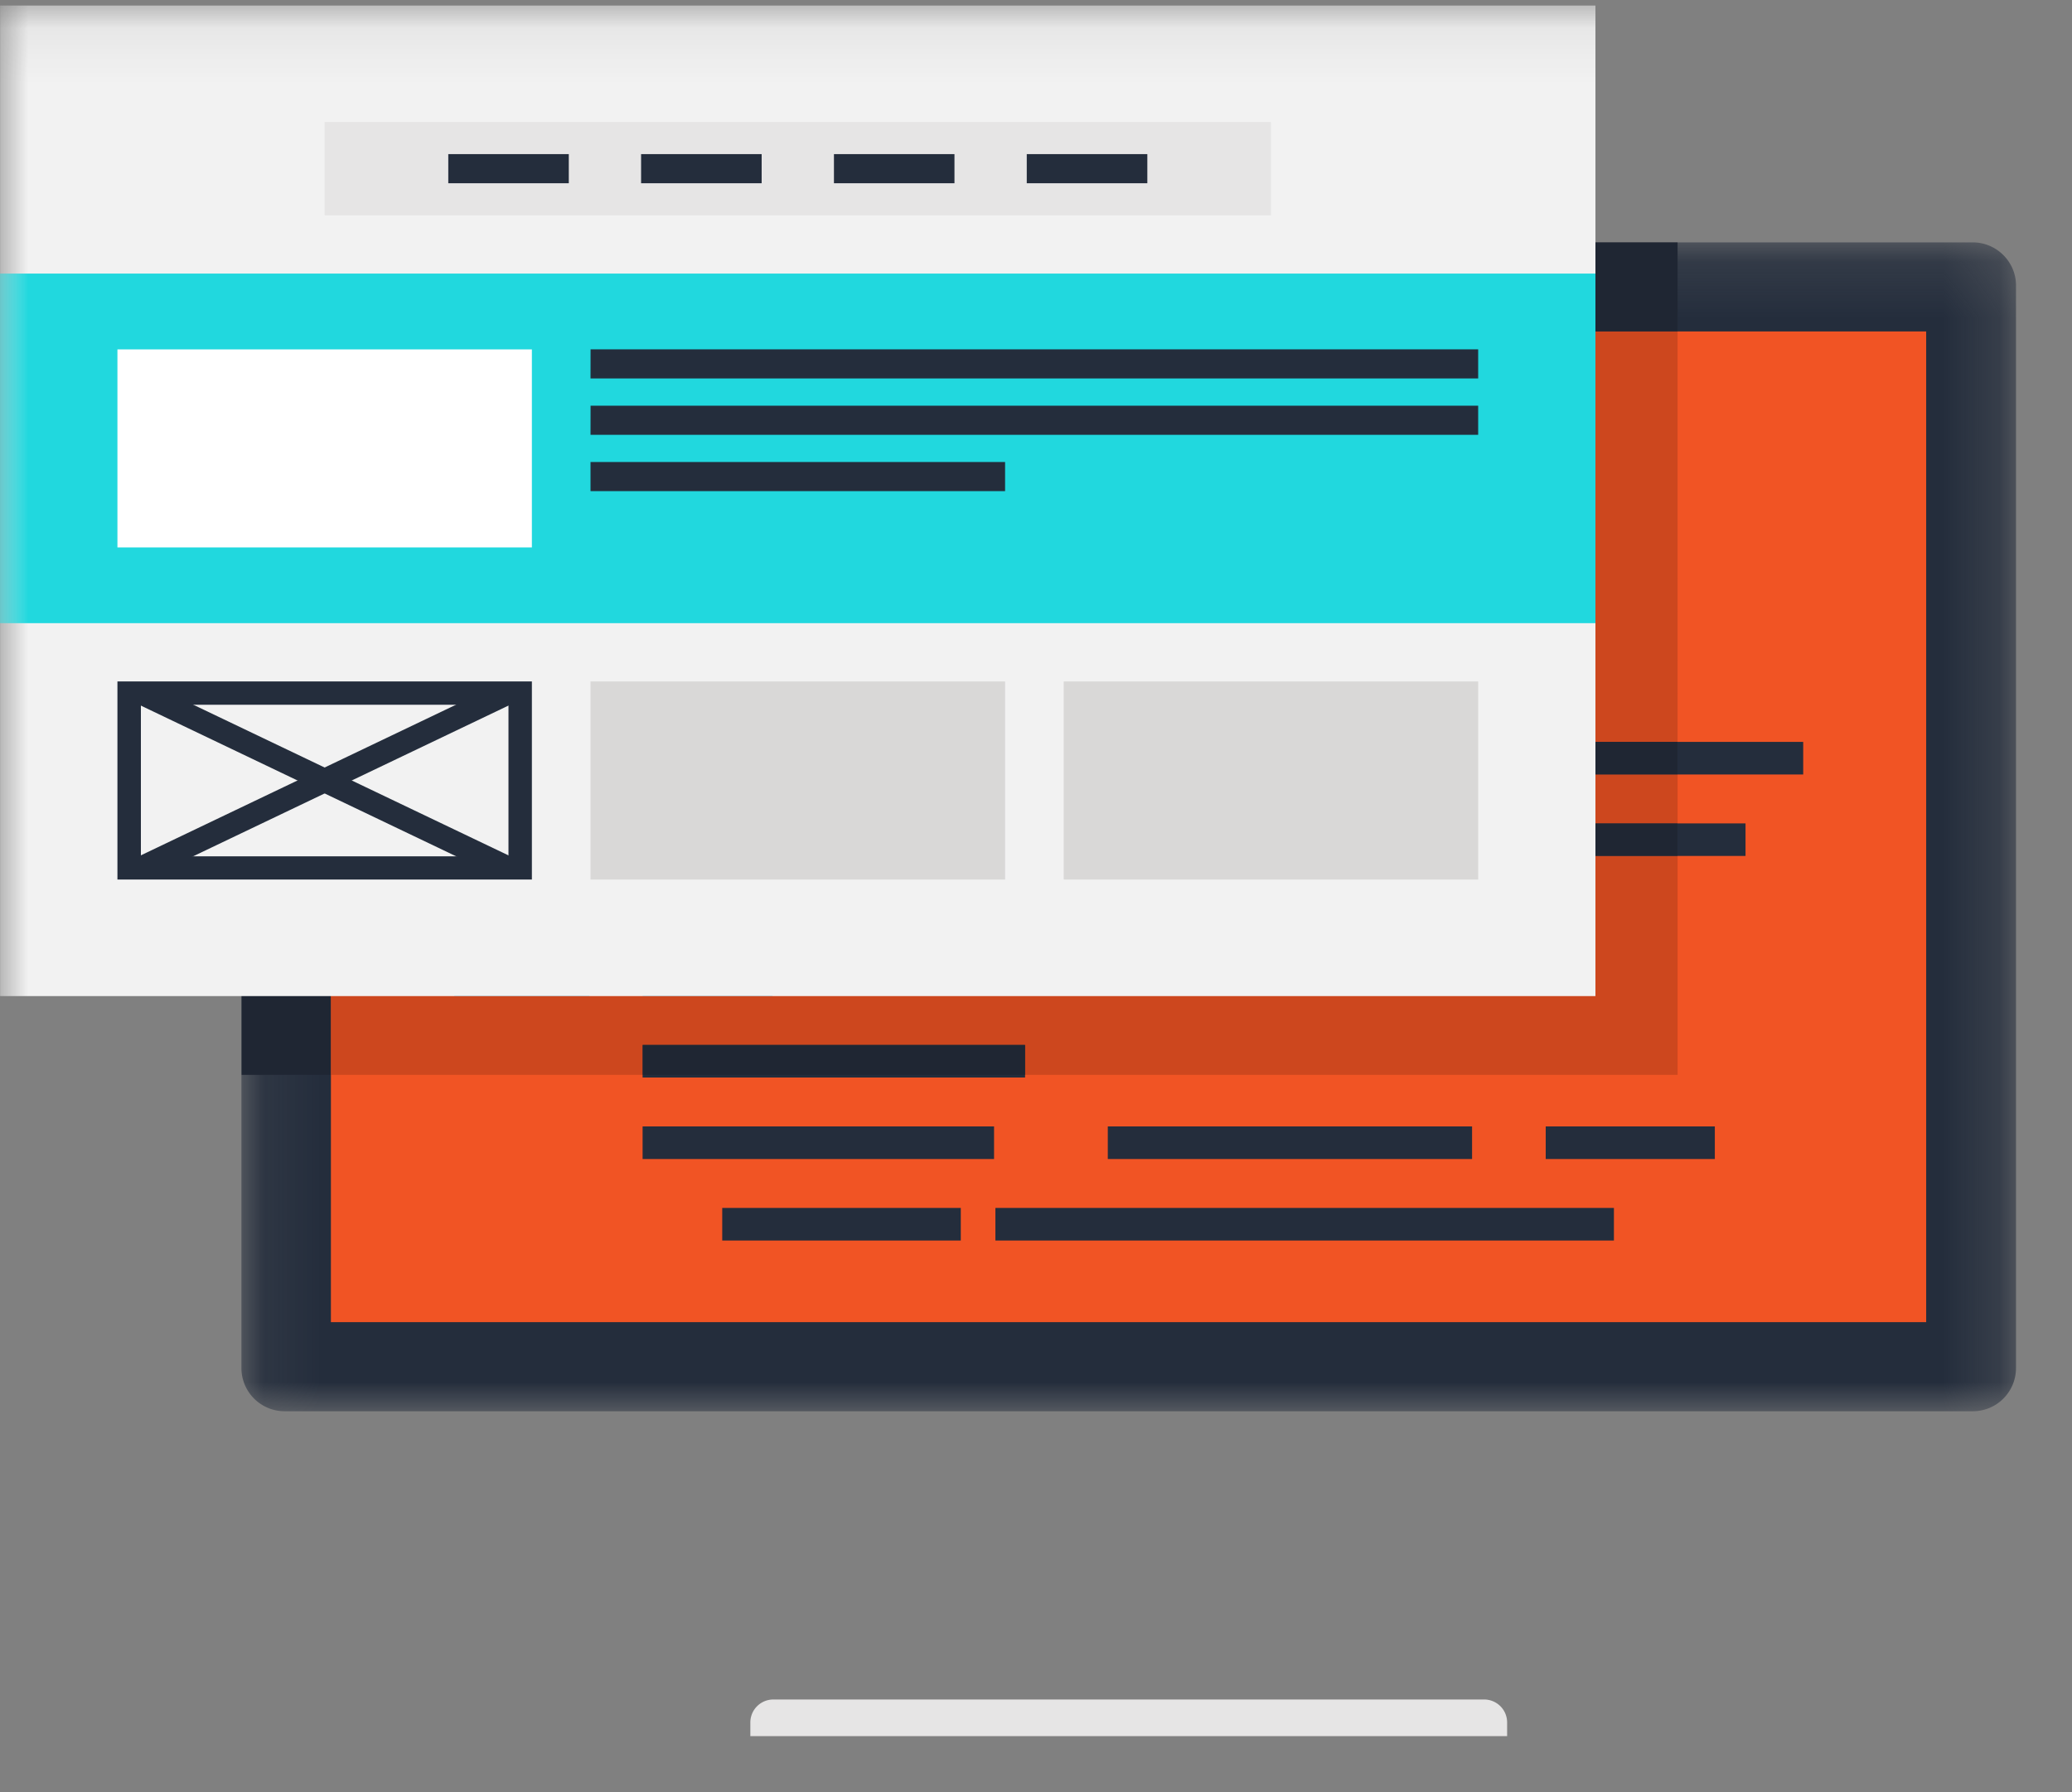
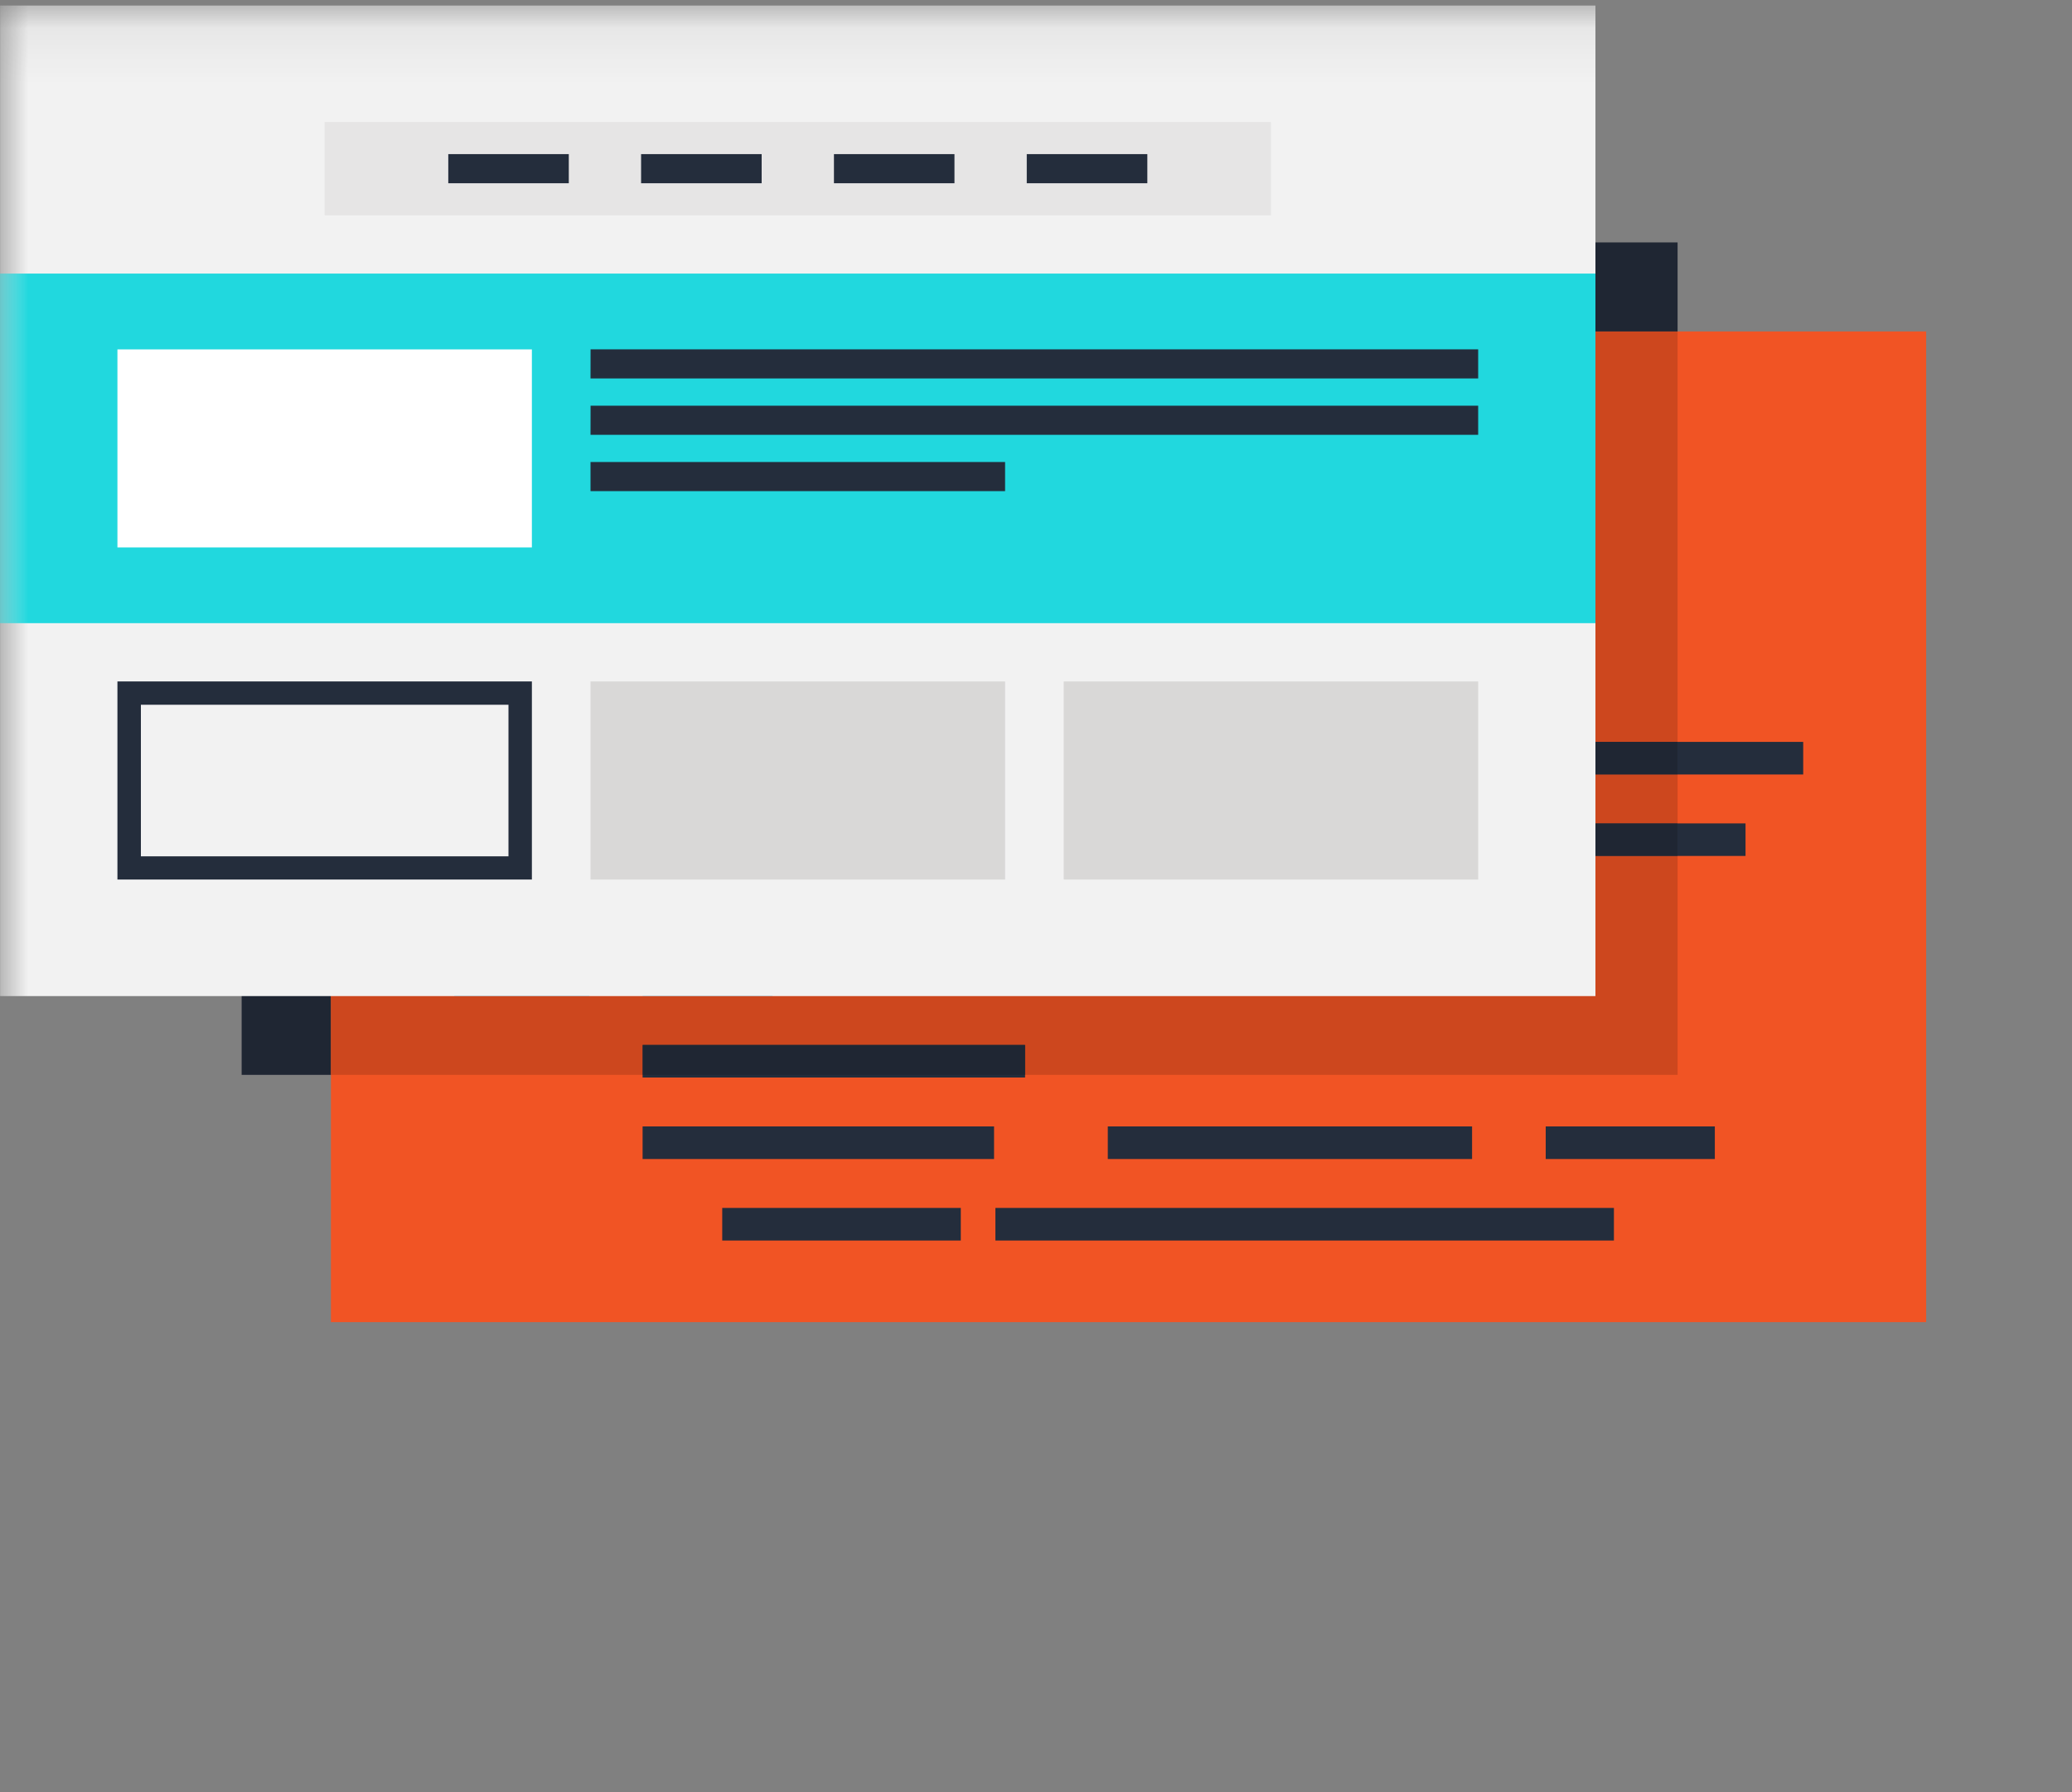
<svg xmlns="http://www.w3.org/2000/svg" xmlns:xlink="http://www.w3.org/1999/xlink" width="37" height="32" viewBox="0 0 37 32">
  <rect x="0" y="0" width="37" height="32" fill="#808080" stroke="none" />
  <defs>
-     <path id="x47yhokfga" d="M.111.155H31.8v20.871H.111z" />
    <path id="mxmqxmz8nc" d="M0 31h36V.099H0z" />
  </defs>
  <g fill="none" fill-rule="evenodd">
-     <path d="M26.913 31H13.399v-.244a.41.41 0 0 1 .413-.41H26.5a.41.41 0 0 1 .413.41V31z" fill="#E6E5E5" />
    <g transform="translate(4.2 4.173)">
      <mask id="52rgq3iu6b" fill="#fff">
        <use xlink:href="#x47yhokfga" />
      </mask>
-       <path d="M31.8.923v19.335a.771.771 0 0 1-.769.768H.884a.772.772 0 0 1-.773-.768V.923c0-.42.346-.768.768-.768h30.15c.424 0 .771.347.771.768" fill="#242D3C" mask="url(#52rgq3iu6b)" />
    </g>
    <mask id="xgp00phsld" fill="#fff">
      <use xlink:href="#mxmqxmz8nc" />
    </mask>
    <path fill="#F15424" mask="url(#xgp00phsld)" d="M5.909 23.608h28.487V5.918H5.91z" />
    <path fill="#242D3C" mask="url(#xgp00phsld)" d="M8.113 7.957h1.771v-.582h-1.77zM8.113 10.917h1.771v-.581h-1.77zM10.342 7.957h8.345v-.582h-8.345zM10.342 10.917h6.39v-.581h-6.39zM9.884 9.412h2.814V8.83H9.884zM9.884 15.283h2.814v-.581H9.884zM13.364 15.283h7.361v-.581h-7.36zM11.475 17.786h2.32v-.583h-2.32zM27.602 20.695h3.02v-.582h-3.02zM21.557 15.283h5.295v-.581h-5.295zM27.928 15.283h3.242v-.581h-3.242zM9.884 12.374h4.202v-.582H9.884zM9.884 13.829h5.959v-.582H9.884zM11.475 19.24h6.83v-.583h-6.83zM11.475 20.695h6.276v-.582h-6.276zM19.782 20.695h6.505v-.582h-6.505zM8.113 17.786h2.413v-.583H8.113zM12.897 22.151h4.26v-.582h-4.26zM17.775 22.151H28.82v-.582H17.775zM16.48 13.829h5.957v-.582h-5.958zM27.403 13.829H32.2v-.582h-4.798zM22.848 13.829h3.722v-.582h-3.722zM15.46 12.374h6.453v-.582H15.46zM14.455 9.412h2.59V8.83h-2.59z" />
    <path d="M29.956 4.328H4.314v.705a.772.772 0 0 1 .765-.705h24.877z" fill="#D9D8D7" mask="url(#xgp00phsld)" />
    <path d="M29.956 4.328H5.08c-.4 0-.733.313-.765.705v14.16h1.595V5.919h24.047V4.328z" fill="#1F2633" mask="url(#xgp00phsld)" />
    <path d="M29.956 5.919H5.91v13.274h5.566v-.536h6.83v.536h11.651v-3.91h-2.028v-.581h2.028v-.873h-2.553v-.582h2.553V5.919zM10.342 7.957h8.345v-.582h-8.345v.582zm-2.229 0h1.771v-.582h-1.77v.582zm6.342 1.455h2.59V8.83h-2.59v.582zm-4.57 0h2.813V8.83H9.884v.582zm.457 1.505h6.39v-.58h-6.39v.58zm-2.229 0h1.771v-.58h-1.77v.58zm7.347 1.458h6.453v-.583H15.46v.583zm-5.576 0h4.202v-.583H9.884v.583zm12.964 1.454h3.722v-.582h-3.722v.582zm-6.369 0h5.958v-.582h-5.958v.582zm-6.595 0h5.959v-.582H9.884v.582zm11.673 1.454h5.295v-.581h-5.295v.581zm-8.193 0h7.361v-.581h-7.36v.581zm-3.48 0h2.814v-.581H9.884v.581zm1.59 2.502h2.32v-.582h-2.32v.582zm-3.36 0h2.412v-.582H8.113v.582z" fill="#CD471E" mask="url(#xgp00phsld)" />
    <path fill="#1F2633" mask="url(#xgp00phsld)" d="M8.113 7.957h1.771v-.582h-1.77zM8.113 10.917h1.771v-.58h-1.77zM10.342 7.957h8.345v-.582h-8.345zM10.342 10.917h6.39v-.58h-6.39zM9.884 9.412h2.814V8.83H9.884zM9.884 15.283h2.814v-.581H9.884zM13.364 15.283h7.361v-.581h-7.36zM11.475 17.785h2.32v-.582h-2.32zM21.557 15.283h5.295v-.581h-5.295zM27.928 15.283h2.028v-.581h-2.028zM9.884 12.375h4.202v-.583H9.884zM9.884 13.829h5.959v-.582H9.884zM11.475 19.193h6.83v-.536h-6.83zM8.113 17.785h2.413v-.582H8.113zM16.48 13.829h5.957v-.582h-5.958zM27.403 13.829h2.553v-.582h-2.553zM22.848 13.829h3.722v-.582h-3.722zM15.46 12.375h6.453v-.583H15.46zM14.455 9.412h2.59V8.83h-2.59z" />
    <path fill="#F2F2F2" mask="url(#xgp00phsld)" d="M.002 17.786H28.49V.099H.002z" />
-     <path fill="#242D3C" mask="url(#xgp00phsld)" d="m8.97 15.684-6.528-3.12.182-.376 6.528 3.12z" />
-     <path fill="#242D3C" mask="url(#xgp00phsld)" d="m2.624 15.684-.182-.376 6.528-3.12.182.376z" />
    <path d="M2.516 15.29H9.08v-2.706H2.516v2.706zm-.42.415h7.402v-3.537H2.097v3.537z" fill="#242D3C" mask="url(#xgp00phsld)" />
    <path fill="#D9D8D7" mask="url(#xgp00phsld)" d="M10.545 15.705h7.403v-3.537h-7.403zM18.995 15.705h7.401v-3.537h-7.401z" />
    <path fill="#21D8DE" mask="url(#xgp00phsld)" d="M0 11.127h28.49V4.885H0z" />
    <path fill="#E6E5E5" mask="url(#xgp00phsld)" d="M5.797 3.845h16.899V2.178H5.797z" />
    <path fill="#242D3C" mask="url(#xgp00phsld)" d="M8.005 3.272h2.152v-.52H8.005zM11.448 3.272h2.153v-.52h-2.153zM14.892 3.272h2.152v-.52h-2.152zM18.335 3.272h2.153v-.52h-2.153z" />
    <path fill="#FFF" mask="url(#xgp00phsld)" d="M2.097 9.775h7.401V6.239H2.097z" />
    <path fill="#242D3C" mask="url(#xgp00phsld)" d="M10.545 6.758h15.851v-.52h-15.85zM10.545 7.764h15.851v-.52h-15.85zM10.545 8.77h7.403v-.52h-7.403z" />
  </g>
</svg>